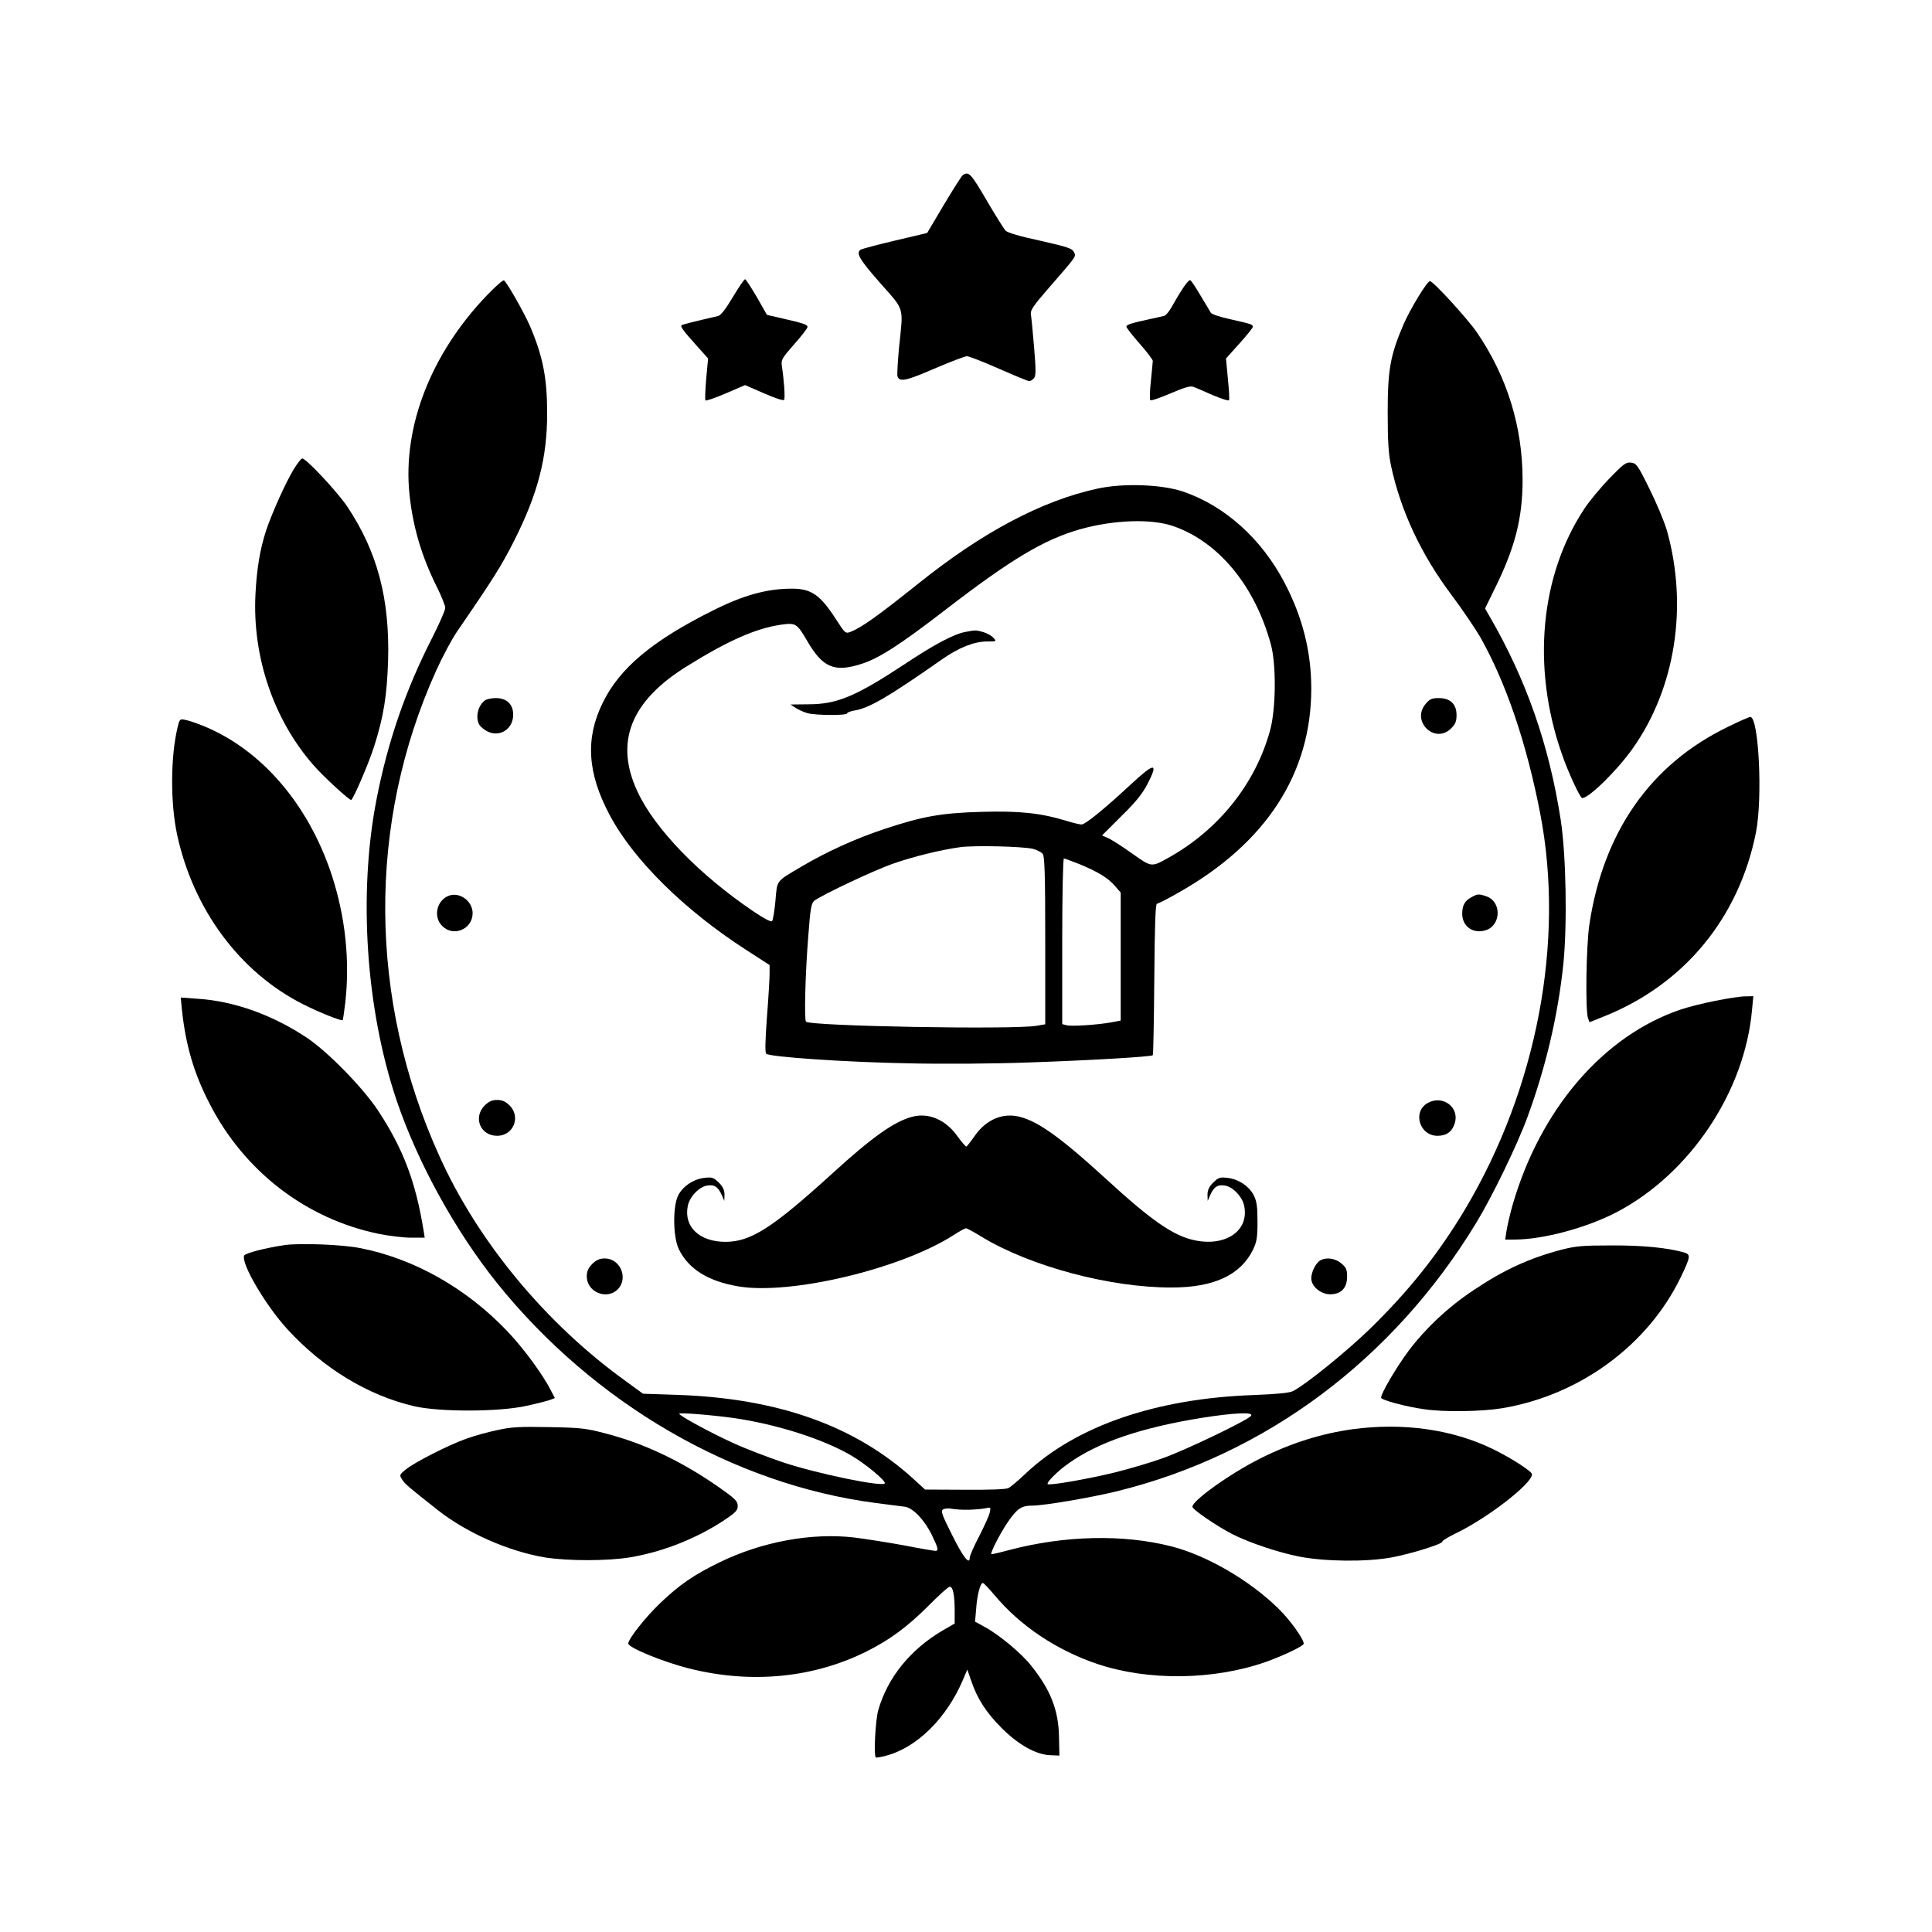
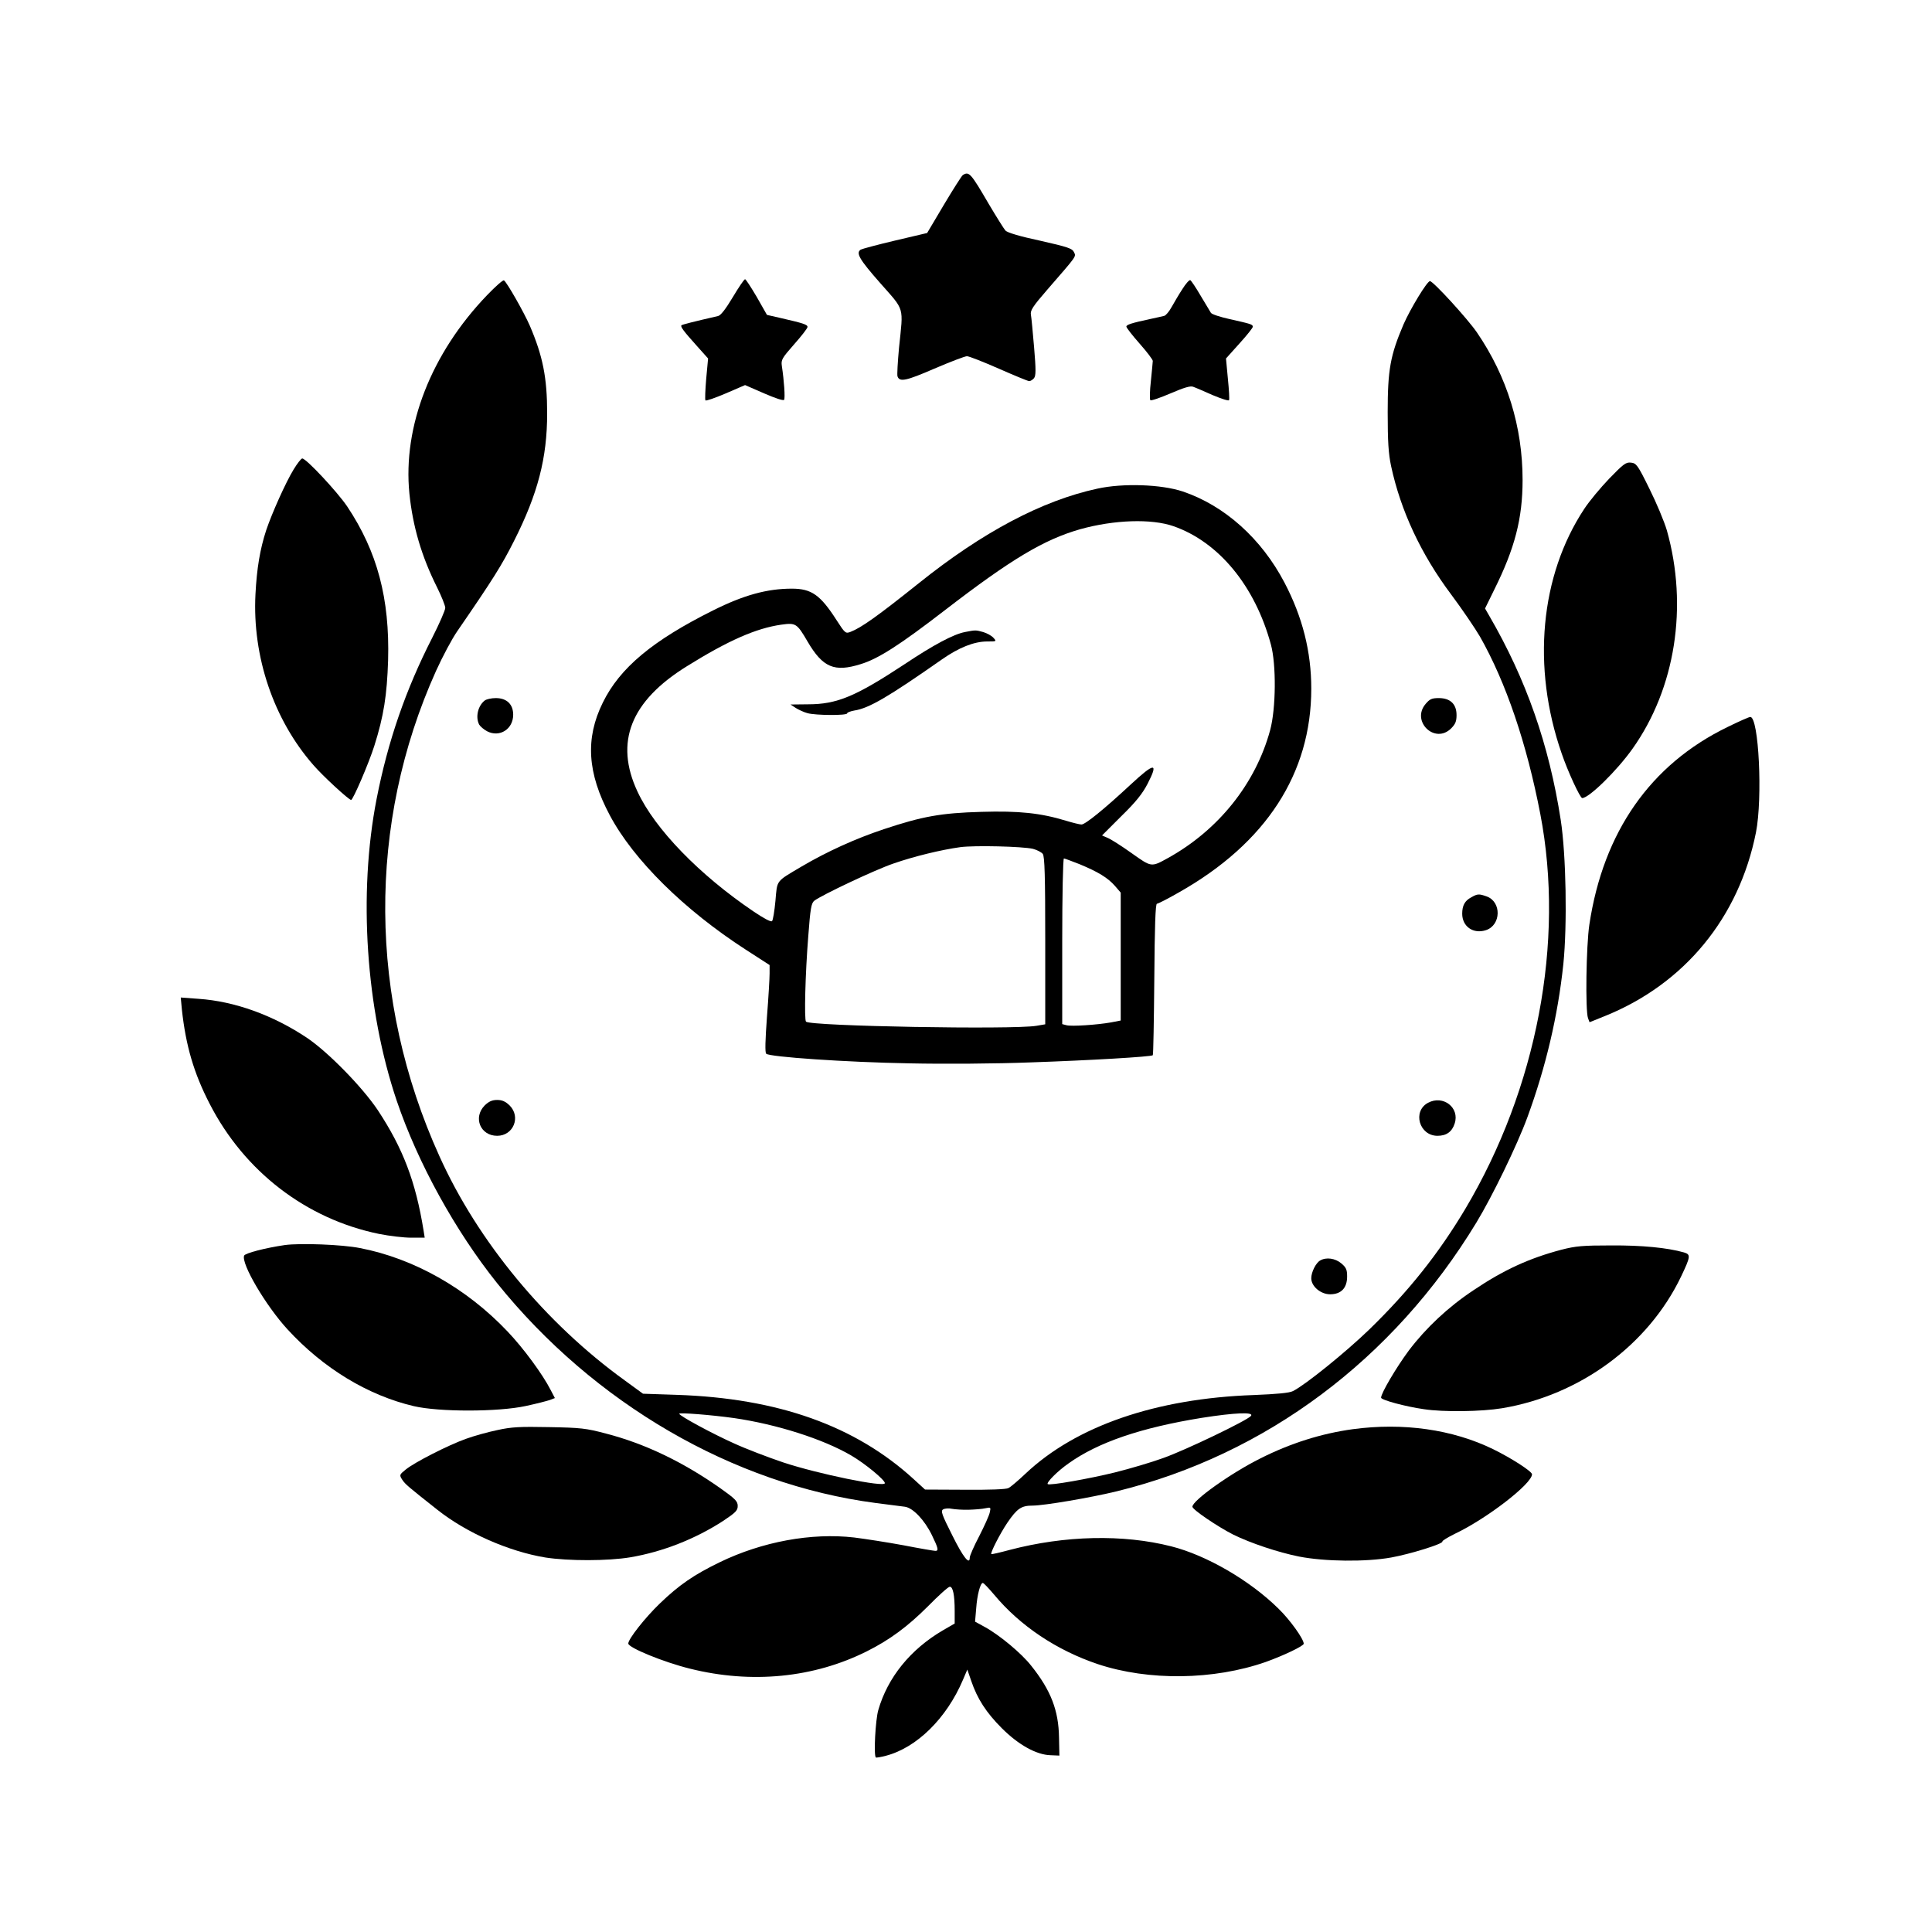
<svg xmlns="http://www.w3.org/2000/svg" version="1.0" width="1024pt" height="1024pt" viewBox="0 0 1024 1024" preserveAspectRatio="xMidYMid meet">
  <g transform="translate(0,1024) scale(0.1,-0.1)" fill="#000000" stroke="none">
    <path d="M5103 9312 c-6 -4 -51 -75 -100 -157 l-89 -150 -170 -40 c-93 -22 -175 -44 -182 -48 -27 -18 -7 -52 103 -177 132 -150 123 -120 100 -343 -7 -76 -11 -145 -8 -152 11 -31 45 -24 195 41 84 36 162 66 173 66 11 0 87 -30 169 -66 82 -36 154 -66 161 -66 7 0 18 7 25 15 11 13 11 44 1 163 -7 81 -14 159 -17 174 -4 22 9 43 88 134 159 183 152 173 140 198 -9 19 -32 27 -178 60 -108 23 -175 43 -185 54 -8 9 -48 73 -89 142 -95 163 -104 173 -137 152z" />
    <path d="M2582 8676 c-297 -309 -448 -696 -412 -1053 18 -174 64 -331 146 -495 24 -48 44 -98 44 -110 0 -12 -31 -83 -69 -158 -141 -276 -235 -548 -295 -855 -98 -503 -57 -1115 107 -1600 112 -330 311 -690 531 -965 513 -638 1251 -1067 2006 -1166 69 -9 139 -18 156 -20 43 -6 104 -70 143 -150 34 -70 37 -84 19 -84 -7 0 -84 13 -171 30 -87 16 -204 34 -260 41 -226 26 -487 -22 -712 -131 -138 -67 -215 -120 -318 -219 -78 -75 -167 -188 -167 -212 0 -22 188 -99 326 -133 327 -82 658 -49 939 92 120 60 216 131 323 238 56 57 108 104 116 104 17 0 26 -44 26 -129 l0 -66 -64 -37 c-170 -100 -291 -248 -341 -422 -15 -52 -25 -239 -13 -251 2 -2 26 2 53 9 165 43 323 200 409 403 l23 54 21 -61 c32 -94 79 -167 162 -250 88 -88 183 -141 258 -143 l47 -2 -2 95 c-2 144 -43 251 -148 382 -50 64 -167 162 -246 205 l-51 28 6 70 c5 72 22 135 35 135 5 0 31 -28 60 -62 138 -166 332 -295 549 -368 270 -90 615 -85 890 11 95 34 202 85 202 97 0 25 -73 127 -134 186 -152 150 -382 283 -568 330 -255 65 -564 58 -857 -19 -52 -14 -95 -24 -97 -22 -6 6 46 108 85 166 52 76 74 91 134 91 60 0 308 42 447 76 789 194 1465 699 1905 1424 84 138 216 410 270 557 98 267 162 538 191 813 21 207 15 577 -14 765 -62 399 -183 744 -378 1080 l-23 40 49 100 c109 219 150 377 150 581 0 282 -82 548 -242 782 -50 73 -232 272 -249 272 -15 0 -103 -145 -140 -229 -70 -164 -84 -240 -84 -466 0 -155 4 -219 18 -285 51 -237 158 -467 320 -683 56 -75 124 -175 151 -221 138 -243 248 -567 320 -941 130 -677 -18 -1454 -398 -2093 -141 -236 -299 -435 -508 -638 -124 -120 -339 -294 -405 -327 -19 -10 -85 -16 -208 -21 -518 -18 -942 -164 -1210 -417 -38 -36 -79 -71 -90 -76 -12 -7 -103 -10 -231 -9 l-211 1 -59 54 c-310 284 -720 430 -1257 448 l-179 6 -96 70 c-421 304 -780 738 -983 1189 -377 832 -383 1762 -18 2572 34 75 85 171 113 211 190 276 236 350 300 477 127 251 176 441 176 677 0 190 -23 304 -92 465 -31 71 -122 231 -137 240 -5 3 -45 -32 -89 -78z m1308 -5952 c227 -33 472 -111 621 -198 74 -43 179 -130 179 -147 0 -24 -355 49 -539 110 -80 27 -198 72 -261 101 -112 50 -290 146 -290 157 0 7 168 -6 290 -23z m2740 11 c-20 -24 -346 -181 -465 -223 -60 -22 -175 -56 -255 -76 -138 -34 -348 -71 -357 -62 -8 8 52 69 111 110 157 112 384 189 705 241 178 28 280 32 261 10z m-1496 -497 c33 1 73 4 89 8 29 6 29 5 23 -22 -3 -16 -29 -73 -56 -126 -28 -53 -50 -104 -50 -113 0 -43 -35 1 -93 118 -56 111 -62 129 -48 137 9 5 30 7 46 3 17 -3 57 -6 89 -5z" />
    <path d="M3884 8665 c-37 -62 -64 -97 -78 -100 -135 -31 -189 -45 -194 -49 -7 -7 11 -31 82 -110 l59 -66 -10 -108 c-5 -59 -7 -110 -4 -114 3 -4 52 13 108 37 l102 44 101 -44 c60 -26 102 -40 106 -34 6 10 0 100 -12 179 -5 33 1 42 65 115 39 44 71 85 71 92 0 13 -23 20 -145 48 l-70 16 -54 95 c-30 51 -58 94 -62 94 -5 0 -34 -43 -65 -95z" />
    <path d="M6267 8708 c-19 -29 -44 -72 -57 -95 -13 -24 -31 -45 -39 -47 -9 -2 -41 -10 -71 -16 -103 -22 -130 -31 -130 -41 0 -6 32 -47 70 -90 39 -44 70 -85 70 -92 0 -7 -5 -54 -10 -106 -6 -52 -7 -98 -3 -102 5 -4 53 13 107 36 72 31 106 41 120 35 12 -4 58 -24 103 -44 45 -19 85 -32 87 -27 3 4 0 55 -6 114 l-10 107 71 79 c39 43 71 83 71 89 0 13 -9 15 -124 41 -49 11 -93 25 -98 33 -4 7 -29 48 -54 90 -25 43 -50 80 -55 83 -5 3 -24 -18 -42 -47z" />
    <path d="M1557 7753 c-43 -70 -116 -234 -146 -323 -33 -101 -50 -203 -57 -340 -17 -330 96 -664 307 -905 50 -58 187 -184 200 -185 10 0 94 195 123 287 50 158 67 268 73 453 9 328 -57 576 -217 816 -53 78 -217 254 -238 254 -6 0 -26 -26 -45 -57z" />
    <path d="M8529 7703 c-46 -48 -106 -120 -132 -160 -234 -354 -279 -839 -120 -1296 33 -97 98 -237 109 -237 36 0 184 145 267 262 227 320 295 754 182 1156 -14 48 -56 148 -93 222 -62 126 -69 135 -98 138 -27 3 -40 -8 -115 -85z" />
    <path d="M5816 7650 c-292 -63 -608 -230 -946 -501 -219 -175 -305 -236 -362 -258 -26 -10 -29 -8 -74 62 -86 134 -133 167 -237 167 -131 0 -255 -34 -417 -115 -321 -160 -495 -305 -585 -489 -94 -190 -82 -374 37 -597 126 -237 395 -502 720 -712 l127 -82 0 -45 c0 -25 -6 -128 -14 -230 -9 -123 -11 -188 -4 -195 17 -17 422 -45 759 -51 184 -4 461 -2 640 5 323 11 641 30 650 38 3 3 6 184 8 404 2 278 6 399 14 399 6 0 59 27 118 61 461 261 700 630 700 1079 0 195 -46 379 -142 562 -122 233 -317 408 -539 483 -114 38 -317 45 -453 15z m404 -199 c240 -84 432 -317 516 -627 29 -106 27 -340 -4 -454 -77 -283 -273 -529 -542 -678 -89 -49 -86 -49 -192 26 -53 38 -110 74 -127 81 l-30 13 102 102 c77 75 112 119 139 171 60 116 38 115 -89 -3 -142 -132 -241 -212 -261 -212 -9 0 -46 9 -82 20 -135 41 -249 53 -449 47 -214 -6 -313 -24 -517 -92 -150 -50 -300 -118 -436 -198 -138 -82 -128 -69 -138 -181 -5 -54 -13 -103 -18 -108 -6 -6 -43 14 -98 51 -287 194 -523 437 -615 635 -123 262 -37 480 262 665 220 137 367 201 499 220 78 11 84 7 140 -89 81 -138 142 -164 282 -120 93 28 209 103 445 285 353 272 526 375 718 430 180 50 377 57 495 16z m-745 -1710 c22 -6 45 -18 52 -27 10 -14 13 -117 13 -460 l0 -443 -47 -8 c-125 -21 -1198 -2 -1221 22 -10 10 -4 254 12 453 11 148 16 175 32 188 39 30 322 164 419 197 109 38 253 73 355 87 77 10 328 4 385 -9z m246 -81 c99 -41 150 -72 188 -115 l31 -36 0 -339 0 -339 -52 -10 c-73 -13 -208 -22 -235 -15 l-23 6 0 439 c0 242 4 439 9 439 4 0 41 -14 82 -30z" />
    <path d="M5114 6890 c-61 -12 -166 -68 -319 -170 -261 -172 -359 -213 -513 -213 l-92 -1 27 -18 c16 -10 44 -23 63 -28 43 -12 210 -13 210 -1 0 5 17 11 38 15 78 12 180 72 463 270 91 64 172 96 241 96 50 0 51 0 33 20 -10 11 -34 24 -54 30 -40 11 -40 11 -97 0z" />
    <path d="M2569 6527 c-36 -28 -50 -88 -29 -128 6 -10 25 -26 42 -35 66 -34 138 11 138 88 0 55 -34 88 -92 88 -24 0 -50 -6 -59 -13z" />
    <path d="M7556 6509 c-78 -92 49 -215 135 -130 23 23 29 38 29 71 0 58 -33 90 -94 90 -37 0 -48 -5 -70 -31z" />
    <path d="M9155 6386 c-407 -198 -657 -555 -731 -1046 -17 -112 -22 -458 -7 -497 l8 -21 82 33 c421 170 710 521 800 973 36 183 15 612 -30 612 -7 0 -61 -24 -122 -54z" />
-     <path d="M942 6388 c-38 -154 -40 -402 -3 -573 86 -396 332 -728 666 -897 82 -42 205 -91 211 -85 2 1 8 43 14 92 25 223 1 453 -71 675 -124 378 -375 669 -685 794 -33 13 -73 27 -90 30 -30 7 -32 5 -42 -36z" />
-     <path d="M2375 5491 c-62 -27 -79 -112 -31 -159 59 -60 161 -17 161 68 0 66 -72 116 -130 91z" />
    <path d="M7798 5484 c-34 -18 -48 -43 -48 -87 0 -68 59 -109 126 -87 81 27 83 151 3 179 -40 14 -48 14 -81 -5z" />
-     <path d="M9090 4935 c-63 -12 -144 -33 -180 -45 -411 -138 -747 -529 -894 -1040 -13 -47 -27 -107 -31 -133 l-7 -47 48 0 c153 0 387 63 546 147 386 204 675 636 714 1069 l7 74 -44 -1 c-24 0 -96 -11 -159 -24z" />
    <path d="M964 4889 c21 -192 63 -336 147 -499 184 -359 512 -611 898 -690 55 -11 131 -20 171 -20 l71 0 -6 38 c-42 260 -109 435 -242 637 -82 123 -265 310 -377 385 -180 120 -383 193 -573 206 l-95 7 6 -64z" />
-     <path d="M2569 4381 c-63 -64 -23 -161 66 -161 86 0 127 100 66 161 -22 21 -39 29 -66 29 -27 0 -44 -8 -66 -29z" />
+     <path d="M2569 4381 c-63 -64 -23 -161 66 -161 86 0 127 100 66 161 -22 21 -39 29 -66 29 -27 0 -44 -8 -66 -29" />
    <path d="M7569 4395 c-84 -45 -47 -175 50 -175 47 0 77 21 91 65 28 84 -61 153 -141 110z" />
-     <path d="M4835 4321 c-95 -25 -213 -108 -425 -302 -317 -288 -431 -361 -565 -361 -137 0 -221 79 -200 188 8 48 58 102 101 110 40 7 60 -6 80 -51 l13 -30 1 33 c0 24 -8 42 -30 64 -28 27 -36 30 -76 25 -58 -6 -116 -45 -140 -94 -29 -59 -27 -221 4 -284 51 -105 155 -170 315 -197 276 -47 860 92 1140 271 32 21 62 37 67 37 5 0 44 -21 86 -47 256 -155 679 -268 1004 -267 224 0 365 66 431 200 20 42 24 64 24 149 0 78 -4 108 -19 138 -24 49 -82 88 -140 94 -40 5 -48 2 -76 -25 -22 -22 -30 -40 -30 -64 l1 -33 13 30 c20 45 40 58 80 51 43 -8 93 -62 101 -110 25 -130 -99 -214 -262 -180 -112 23 -227 102 -467 322 -258 236 -379 320 -482 337 -84 13 -165 -27 -221 -110 -19 -27 -38 -51 -41 -52 -4 -1 -26 25 -49 57 -61 85 -151 124 -238 101z" />
    <path d="M1510 3641 c-103 -15 -211 -43 -216 -56 -17 -42 115 -266 230 -391 189 -206 426 -350 670 -407 133 -31 446 -31 593 1 56 12 114 27 128 32 l26 10 -22 42 c-42 83 -145 223 -229 311 -217 229 -497 387 -782 442 -95 19 -317 27 -398 16z" />
    <path d="M8275 3616 c-170 -45 -306 -107 -466 -215 -134 -89 -251 -199 -342 -319 -66 -89 -147 -226 -147 -250 0 -12 128 -47 227 -61 105 -16 305 -13 414 5 413 69 775 335 949 698 51 107 52 117 15 128 -88 25 -223 38 -385 37 -150 0 -188 -3 -265 -23z" />
-     <path d="M3139 3541 c-21 -22 -29 -39 -29 -66 0 -83 105 -127 164 -69 58 59 14 164 -69 164 -27 0 -44 -8 -66 -29z" />
    <path d="M6997 3559 c-23 -13 -47 -62 -47 -94 0 -43 50 -85 100 -85 58 0 90 33 90 94 0 37 -5 48 -31 70 -32 27 -80 34 -112 15z" />
    <path d="M2635 2660 c-49 -10 -124 -31 -165 -46 -91 -32 -276 -126 -321 -164 -32 -26 -33 -28 -17 -53 17 -25 28 -34 186 -159 155 -123 379 -221 572 -253 123 -19 331 -19 451 1 171 29 344 97 492 193 66 44 77 55 77 79 0 25 -13 38 -92 94 -197 139 -401 237 -607 290 -105 28 -134 31 -301 34 -155 3 -199 1 -275 -16z" />
    <path d="M7170 2665 c-167 -23 -329 -74 -490 -155 -158 -79 -360 -223 -360 -256 0 -15 131 -104 215 -147 93 -46 240 -95 350 -117 138 -27 356 -29 489 -5 100 18 278 73 271 85 -2 3 28 22 67 41 170 81 408 265 408 315 0 15 -108 85 -206 133 -215 105 -477 142 -744 106z" />
  </g>
</svg>